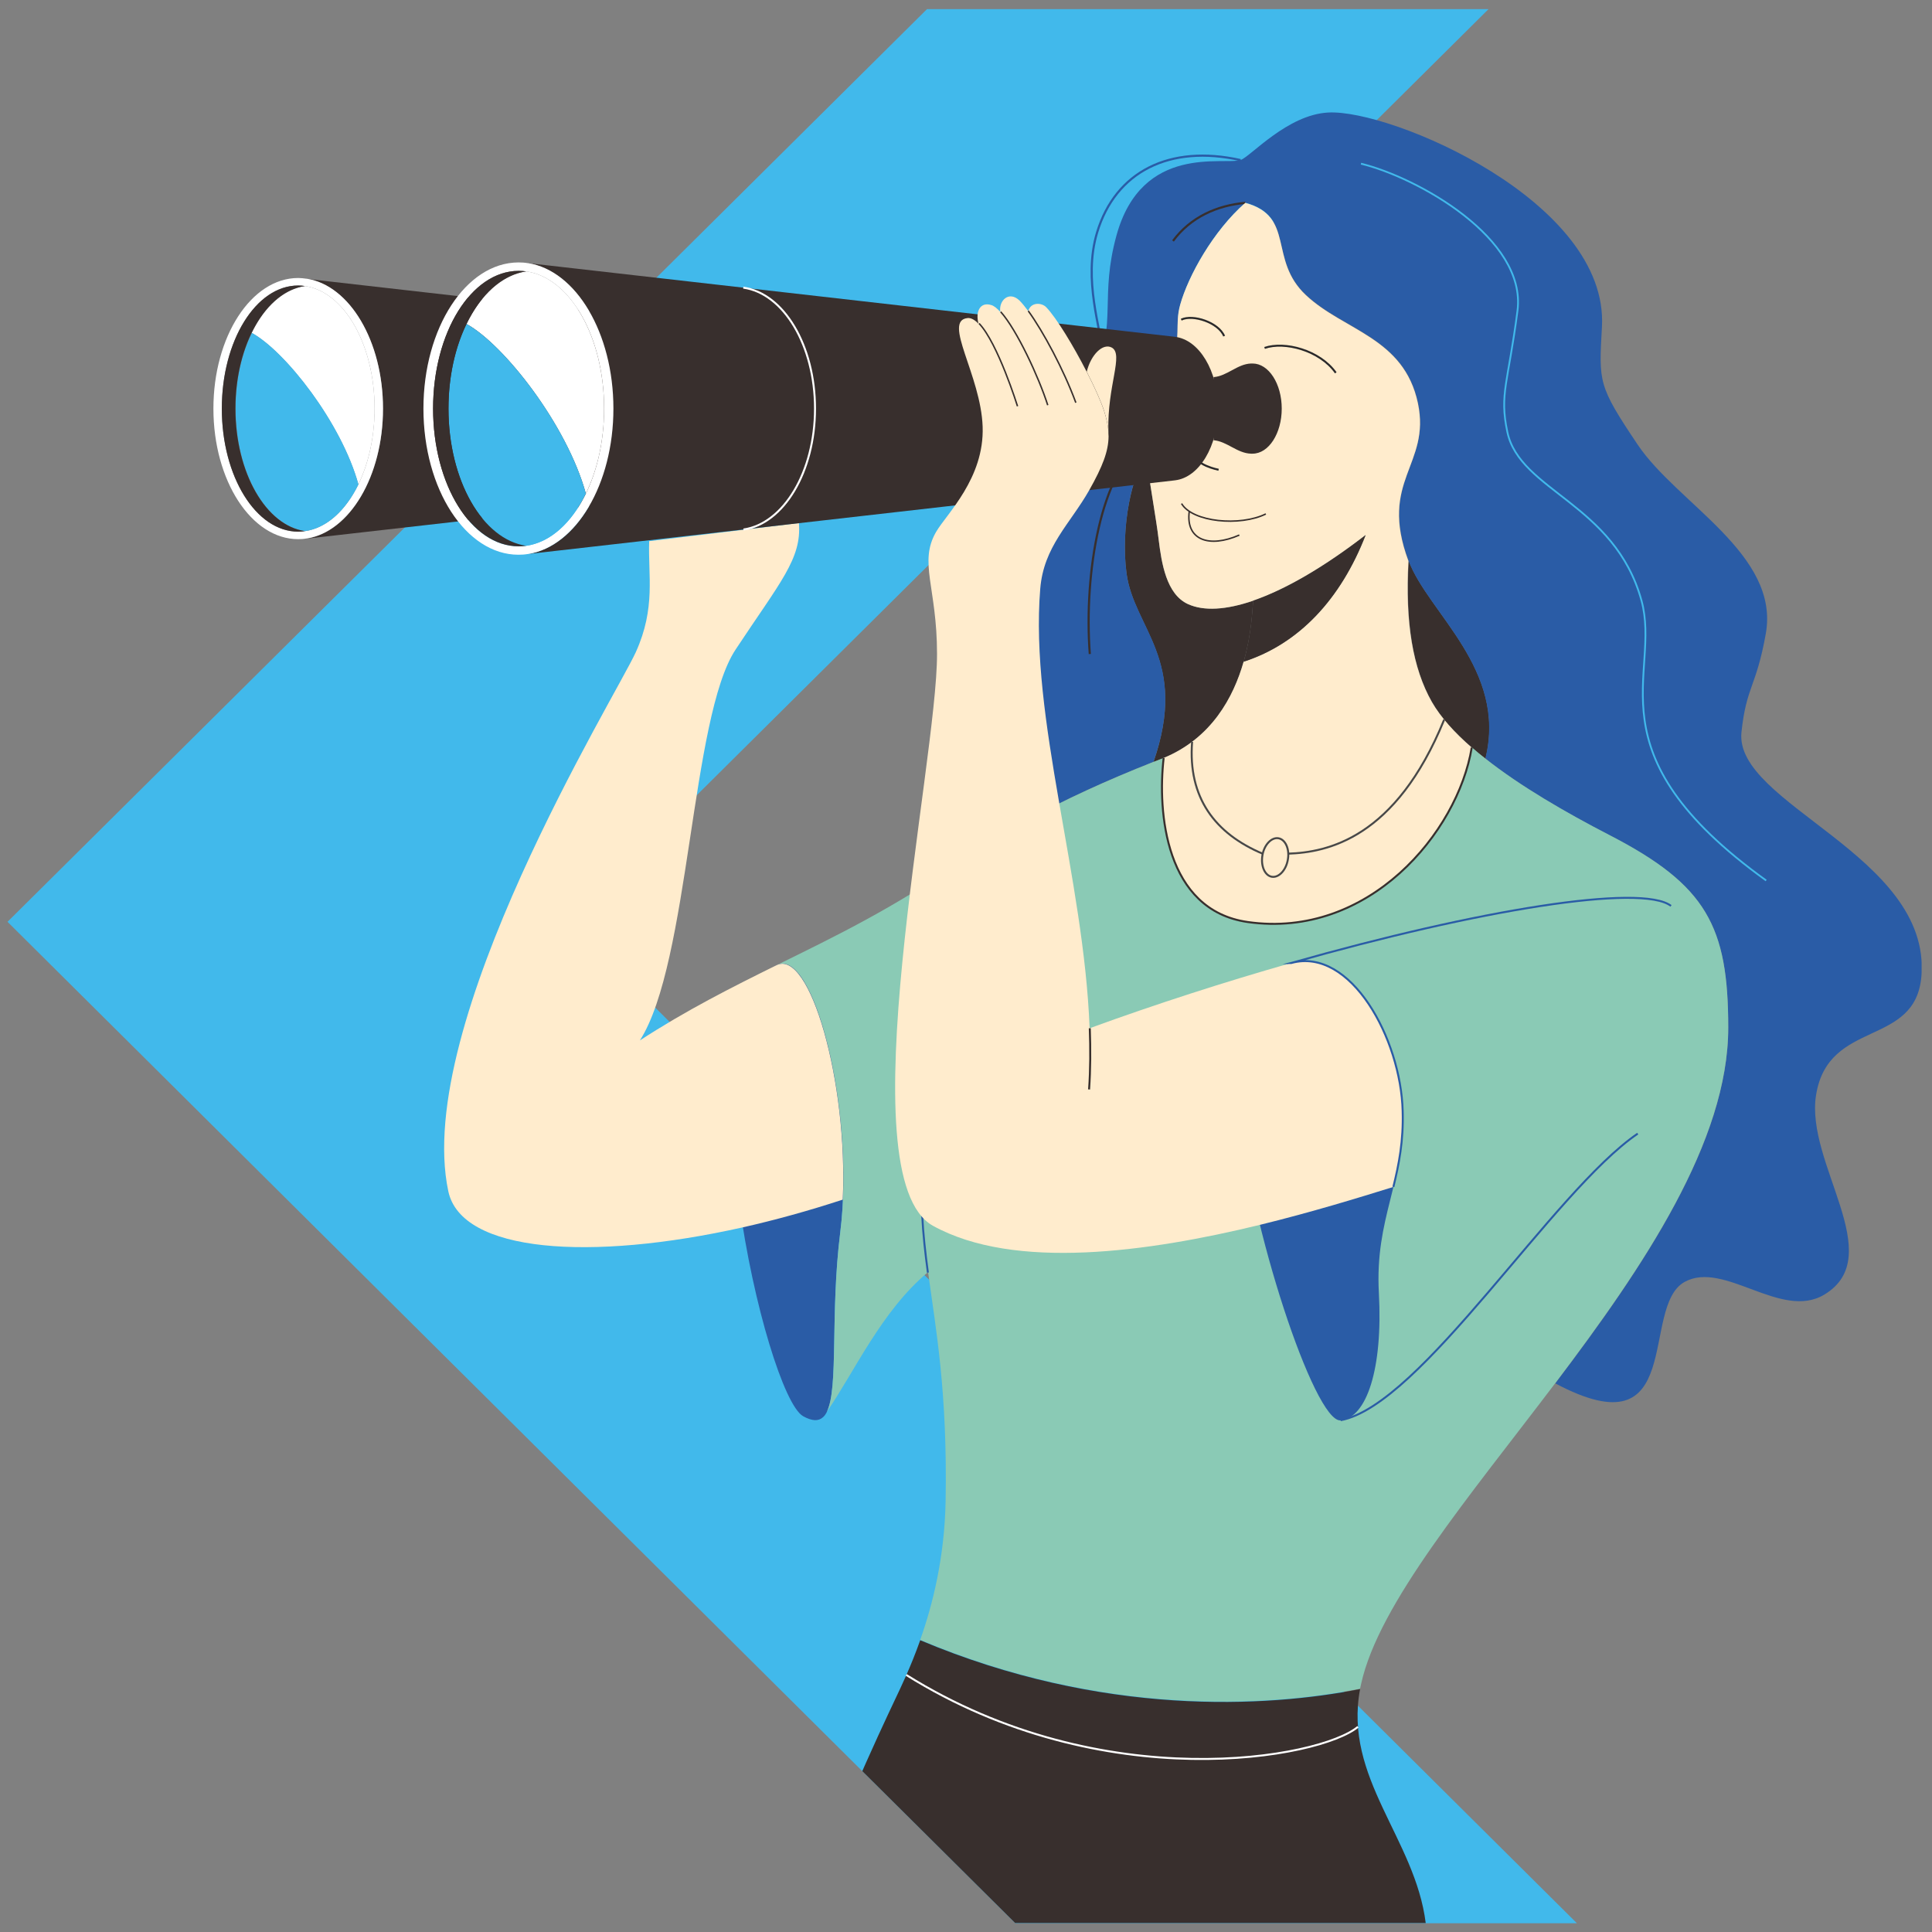
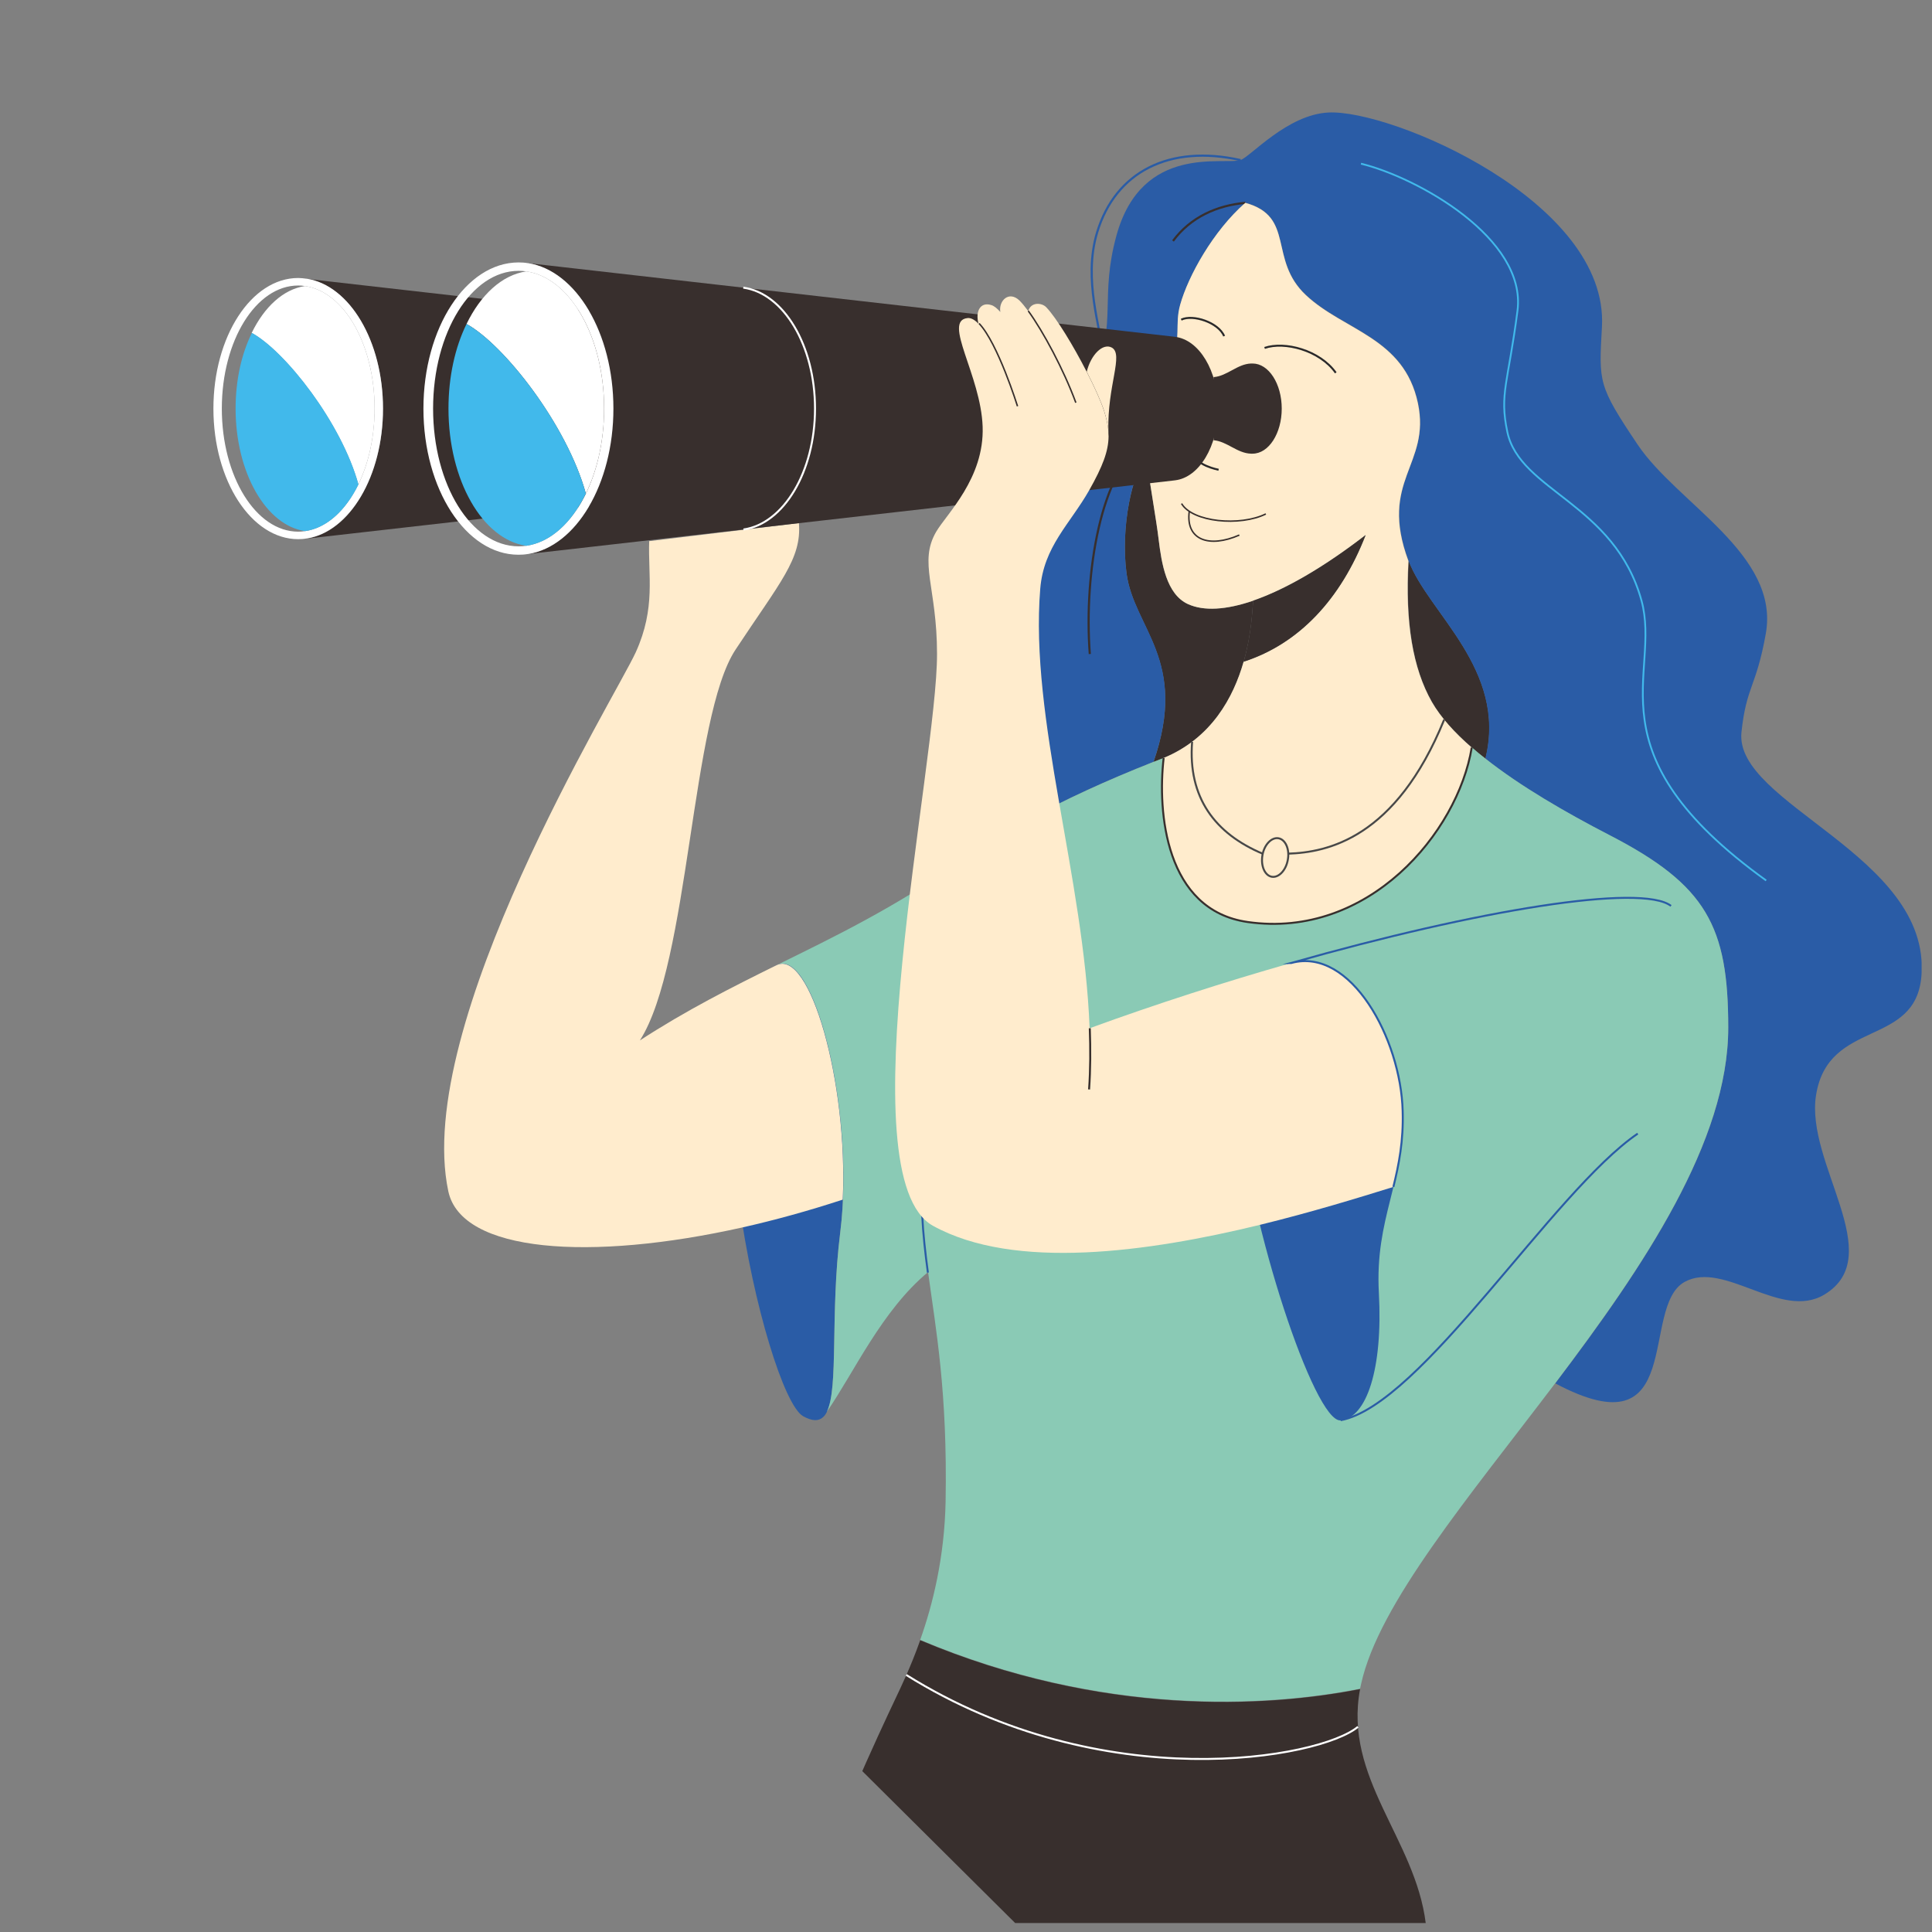
<svg xmlns="http://www.w3.org/2000/svg" xmlns:xlink="http://www.w3.org/1999/xlink" version="1.1" id="Layer_1" x="0px" y="0px" viewBox="0 0 1080 1080" style="enable-background:new 0 0 1080 1080;" xml:space="preserve">
  <rect x="0" y="0" width="1080" height="1080" fill="#808080" stroke="none" />
  <style type="text/css">
	.st0{clip-path:url(#SVGID_00000181800250225835563330000016467817646958069930_);fill:#41B9EB;}
	.st1{clip-path:url(#SVGID_00000181800250225835563330000016467817646958069930_);fill:#2A5CA6;}
	.st2{clip-path:url(#SVGID_00000181800250225835563330000016467817646958069930_);fill:#382F2D;}
	.st3{clip-path:url(#SVGID_00000181800250225835563330000016467817646958069930_);fill:none;stroke:#41B9EB;stroke-miterlimit:10;}
	
		.st4{clip-path:url(#SVGID_00000181800250225835563330000016467817646958069930_);fill:none;stroke:#2A5CA6;stroke-width:1.213;stroke-miterlimit:10;}
	
		.st5{clip-path:url(#SVGID_00000181800250225835563330000016467817646958069930_);fill:none;stroke:#382F2D;stroke-width:1.213;stroke-miterlimit:10;}
	.st6{clip-path:url(#SVGID_00000181800250225835563330000016467817646958069930_);fill:#FFECCD;}
	
		.st7{clip-path:url(#SVGID_00000181800250225835563330000016467817646958069930_);fill:none;stroke:#AC3E3E;stroke-width:2.206;stroke-miterlimit:10;}
	.st8{clip-path:url(#SVGID_00000181800250225835563330000016467817646958069930_);fill:#8ACAB5;}
	
		.st9{clip-path:url(#SVGID_00000181800250225835563330000016467817646958069930_);fill:none;stroke:#2A5CA6;stroke-width:1.103;stroke-miterlimit:10;}
	
		.st10{clip-path:url(#SVGID_00000181800250225835563330000016467817646958069930_);fill:none;stroke:#2A292A;stroke-width:1.103;stroke-miterlimit:10;}
	
		.st11{clip-path:url(#SVGID_00000181800250225835563330000016467817646958069930_);fill:none;stroke:#382F2D;stroke-width:0.827;stroke-miterlimit:10;}
	
		.st12{clip-path:url(#SVGID_00000181800250225835563330000016467817646958069930_);fill:none;stroke:#484848;stroke-width:1.103;stroke-miterlimit:10;}
	
		.st13{clip-path:url(#SVGID_00000181800250225835563330000016467817646958069930_);fill:none;stroke:#FFFFFF;stroke-width:1.103;stroke-miterlimit:10;}
	
		.st14{clip-path:url(#SVGID_00000181800250225835563330000016467817646958069930_);fill:none;stroke:#382F2D;stroke-width:1.103;stroke-miterlimit:10;}
	.st15{clip-path:url(#SVGID_00000181800250225835563330000016467817646958069930_);fill:#FFFFFF;}
</style>
  <g>
    <defs>
      <polygon id="SVGID_1_" points="4.2,5.1 4.2,515.3 567.6,1075.1 1074.2,1075.1 1074.2,5.1   " />
    </defs>
    <clipPath id="SVGID_00000175298855770047666300000016781596992740758973_">
      <use xlink:href="#SVGID_1_" style="overflow:visible;" />
    </clipPath>
-     <polygon style="clip-path:url(#SVGID_00000175298855770047666300000016781596992740758973_);fill:#41B9EB;" points="567.6,1075.1    881.5,1075.1 318.1,515.4 832.1,5.1 518.2,5.1 4.2,515.3  " />
    <path style="clip-path:url(#SVGID_00000175298855770047666300000016781596992740758973_);fill:#2A5CA6;" d="M449,791.7   c5.1,2.8,8.6,2.8,11.1,0.5c0.8-0.7,1.5-1.7,2.1-2.9c6.7-13.4,1.8-54.7,7.5-100.3c8.6-68.8-15.1-160-35.5-149.4   C379.5,567.8,427.8,779.9,449,791.7" />
    <path style="clip-path:url(#SVGID_00000175298855770047666300000016781596992740758973_);fill:#382F2D;" d="M629.7,320.3   c4,31.2,34.9,48.5,15.1,105.7c1.4-0.5,2.7-1.1,4.1-1.6c0.6-0.2,1.1-0.4,1.6-0.7c26.8-11.1,39-33.9,44.7-53.8   c4.4-15.2,4.9-28.7,5.3-34.1c-15.1,5.2-27.6,5.9-36.4,1.9c-12.2-5.5-14.8-23-16.4-36.1c-1.4-11.7-4.6-28.8-6.9-46   C633,264.4,626.3,294.4,629.7,320.3" />
    <path style="clip-path:url(#SVGID_00000175298855770047666300000016781596992740758973_);fill:#382F2D;" d="M800.5,392.4   c4.8,8.5,12.6,17.1,22.3,25.5c2.4,2.1,4.9,4.2,7.6,6.2c12.3-49.9-32-81.4-42.9-110.6C785.5,347.9,789.8,373.6,800.5,392.4" />
    <path style="clip-path:url(#SVGID_00000175298855770047666300000016781596992740758973_);fill:#2A5CA6;" d="M574.9,458.1   c20.1-11,43.3-21.7,69.9-32.2c19.9-57.2-11-74.5-15.1-105.7c-3.3-25.9,3.3-55.9,11-64.7c-0.3-2-0.5-3.9-0.8-5.9   c-2.3-19.2,12-35.4,15-44.3c5.6-16.6,1.8-23.9,4.9-35c4.5-16.1,18.4-41.3,36.4-57c28.1,7.7,12.6,31.7,33.9,51.6   c21.2,19.9,54.8,23.6,62.6,60.4c7.3,34.8-22.1,43-5.3,88.2c10.9,29.1,55.2,60.7,42.9,110.6c19.6,15.5,45,30.2,69.4,42.8   c54.3,28,66.4,51,66.4,107.6c0,63.6-47.3,133.6-96.7,198.8c73.6,39.2,47-42.7,72.3-56.7c22.1-12.2,54,21.6,78.1,7.1   c36-21.7-10.8-73.4-4.6-111.6c6.9-42.8,55.7-26.4,58.9-66.6c5.3-67.3-105-96.1-100.6-136.3c2.8-25.9,8.2-24.8,13.6-55   c7.9-44.3-49.3-72.5-71.6-105.6c-22.3-33.2-21.7-34.9-20-65.9c3.9-70-117.9-121.7-153-119.8c-22.9,1.2-43.3,24.5-48.9,26.5   c-9,3.2-55.3-9.5-69.5,42.3c-9.3,33.9,0.1,48.7-11.8,76.4c-11.9,27.7-46.5,36.5-50,73.4c-3.3,35.1,23.7,67.3,1.5,94.5   C541.9,402.8,559.2,444,574.9,458.1" />
    <path style="clip-path:url(#SVGID_00000175298855770047666300000016781596992740758973_);fill:none;stroke:#41B9EB;stroke-miterlimit:10;" d="   M760.8,91.5c31.6,7.7,92.6,41.8,87.5,82.1c-5.2,40.3-10.2,46.6-5.7,67.8c6.9,33.1,60,40,75,94.3c11.4,41.4-30,84.7,69.7,156.5" />
    <path style="clip-path:url(#SVGID_00000175298855770047666300000016781596992740758973_);fill:none;stroke:#2A5CA6;stroke-width:1.213;stroke-miterlimit:10;" d="   M693.5,89.5c-39.7-8.9-69.9,6.4-80.2,40.4c-8.1,26.7,2.5,54.9,2.9,67.1" />
    <path style="clip-path:url(#SVGID_00000175298855770047666300000016781596992740758973_);fill:none;stroke:#382F2D;stroke-width:1.213;stroke-miterlimit:10;" d="   M639.4,247.5c-23.8,15.8-33.6,72.5-30.2,118.1" />
    <path style="clip-path:url(#SVGID_00000175298855770047666300000016781596992740758973_);fill:none;stroke:#382F2D;stroke-width:1.213;stroke-miterlimit:10;" d="   M696.2,113.4c-15.8,1.4-30.6,7.9-40.5,21.3" />
    <path style="clip-path:url(#SVGID_00000175298855770047666300000016781596992740758973_);fill:#FFECCD;" d="M250.6,665.9   c7.3,34.4,79.4,39.3,164.6,20.2c18.2-4.1,37-9.3,55.9-15.5c3-65.5-18.4-140.6-37.1-131c-25.3,12.5-50.3,25.1-76.3,42   c27.8-43.4,28.5-180.8,53.5-218.5c24.9-37.7,37-50.7,35.4-70.7l-83.7,10.1c-0.7,19.1,3.8,37.2-7.5,62.1   C344,389.6,230.8,572.4,250.6,665.9" />
    <line style="clip-path:url(#SVGID_00000175298855770047666300000016781596992740758973_);fill:none;stroke:#AC3E3E;stroke-width:2.206;stroke-miterlimit:10;" x1="830.3" y1="424.2" x2="830.3" y2="424.1" />
    <path style="clip-path:url(#SVGID_00000175298855770047666300000016781596992740758973_);fill:#FFECCD;" d="M640,249.7   c0.2,2,0.5,3.9,0.8,5.9c2.3,17.2,5.5,34.3,6.9,46c1.6,13.1,4.3,30.6,16.4,36.1c8.8,4,21.2,3.3,36.4-1.9   c17.7-6.1,39.2-18.4,62.9-36.7c-13.9,35.7-37.2,60.8-68.2,70.8c-5.7,19.9-17.9,42.7-44.7,53.8c-3.5,30.1,0.8,85.1,46.9,91.7   c67.5,9.7,117.5-50,125.3-97.5c-9.7-8.4-17.4-17-22.3-25.5c-10.7-18.8-15-44.5-13.1-78.8c-16.8-45.2,12.6-53.4,5.3-88.2   c-7.8-36.8-41.3-40.4-62.6-60.4c-21.2-19.9-5.7-43.9-33.9-51.6c-18,15.8-31.9,40.9-36.4,57c-3.1,11,0.7,18.4-4.9,35   C652,214.4,637.6,230.5,640,249.7" />
    <path style="clip-path:url(#SVGID_00000175298855770047666300000016781596992740758973_);fill:#8ACAB5;" d="M536.6,481.7   c11.3-8,24-15.8,38.3-23.6c20.1-11,43.3-21.7,69.9-32.2c1.4-0.5,2.7-1.1,4.1-1.6c0.6-0.2,1.1-0.4,1.7-0.7   c-3.5,30.1,0.8,85.1,46.9,91.7c67.5,9.7,117.5-50,125.3-97.5c2.4,2.1,4.9,4.2,7.5,6.2c19.6,15.5,45,30.2,69.4,42.8   c54.3,28,66.4,51,66.4,107.6c0,63.6-47.3,133.6-96.7,198.8c-48.3,63.8-98.6,123.2-108.5,168c-0.2,0.9-0.4,1.9-0.6,2.8   c-52.1,10.3-144.1,15.6-245.9-27.3c7-19.7,13.6-46.1,14.2-77.4c1.1-61.6-5.5-96.4-9.8-128.2c-26,21.6-41.4,56.2-56.6,78.1   c6.7-13.4,1.8-54.7,7.5-100.3c8.6-68.8-15.1-160-35.5-149.4C467,523.4,500.3,507.2,536.6,481.7" />
    <path style="clip-path:url(#SVGID_00000175298855770047666300000016781596992740758973_);fill:#382F2D;" d="M695.2,369.9   c31-10,54.3-35,68.2-70.8c-23.7,18.3-45.1,30.6-62.9,36.7C700.1,341.2,699.5,354.8,695.2,369.9" />
    <path style="clip-path:url(#SVGID_00000175298855770047666300000016781596992740758973_);fill:#382F2D;" d="M797,1075.1   c-5.9-47.4-46.1-81.1-36.7-130.9c-52.1,10.3-144.1,15.6-245.9-27.3c-5.3,15-10.8,26.2-13.9,32.8c-7.7,16.3-40,84.5-50,125.3H797z" />
    <path style="clip-path:url(#SVGID_00000175298855770047666300000016781596992740758973_);fill:none;stroke:#2A5CA6;stroke-width:1.103;stroke-miterlimit:10;" d="   M589.7,508.8c-6.9,32.9-68.6,78.8-73.5,134.5c-2.3,26.3-0.4,46.5,2.5,68.1" />
    <path style="clip-path:url(#SVGID_00000175298855770047666300000016781596992740758973_);fill:none;stroke:#2A292A;stroke-width:1.103;stroke-miterlimit:10;" d="   M684.3,227.1c-3.2,12.8-16.7,20.1-16.7,26.3c0.1,6.6,13.6,9.2,13.6,9.2" />
    <path style="clip-path:url(#SVGID_00000175298855770047666300000016781596992740758973_);fill:none;stroke:#2A292A;stroke-width:1.103;stroke-miterlimit:10;" d="   M706.9,194.5c11.2-3.9,30.9,1.3,39.8,13.9" />
    <path style="clip-path:url(#SVGID_00000175298855770047666300000016781596992740758973_);fill:none;stroke:#2A292A;stroke-width:1.103;stroke-miterlimit:10;" d="   M660.3,178.7c6.5-3.2,20.9,1.6,24,9.2" />
    <path style="clip-path:url(#SVGID_00000175298855770047666300000016781596992740758973_);fill:none;stroke:#382F2D;stroke-width:0.827;stroke-miterlimit:10;" d="   M707.6,287.3c-14.4,7.1-41,4.6-47.1-5.8" />
    <path style="clip-path:url(#SVGID_00000175298855770047666300000016781596992740758973_);fill:none;stroke:#382F2D;stroke-width:0.827;stroke-miterlimit:10;" d="   M664.8,285.9c-2.1,16,11.1,20.6,28,13.2" />
    <path style="clip-path:url(#SVGID_00000175298855770047666300000016781596992740758973_);fill:none;stroke:#484848;stroke-width:1.103;stroke-miterlimit:10;" d="   M666.4,414.7c-2.4,31.1,12.7,51.3,39.6,62.6" />
    <path style="clip-path:url(#SVGID_00000175298855770047666300000016781596992740758973_);fill:none;stroke:#484848;stroke-width:1.103;stroke-miterlimit:10;" d="   M720.1,477.2c21.7-0.7,60.1-8.4,87.2-74.9" />
    <path style="clip-path:url(#SVGID_00000175298855770047666300000016781596992740758973_);fill:none;stroke:#484848;stroke-width:1.103;stroke-miterlimit:10;" d="   M719.9,480.6c-1,5.9-5.1,10.2-9,9.5c-3.9-0.7-6.2-6.1-5.2-12c1-5.9,5.1-10.2,9-9.5C718.6,469.3,721,474.7,719.9,480.6z" />
    <path style="clip-path:url(#SVGID_00000175298855770047666300000016781596992740758973_);fill:none;stroke:#FFFFFF;stroke-width:1.103;stroke-miterlimit:10;" d="   M759.1,965.3c-21,17.6-142.4,39.9-252.5-29" />
    <line style="clip-path:url(#SVGID_00000175298855770047666300000016781596992740758973_);fill:none;stroke:#AC3E3E;stroke-width:2.206;stroke-miterlimit:10;" x1="547.2" y1="180.9" x2="547.2" y2="180.9" />
    <path style="clip-path:url(#SVGID_00000175298855770047666300000016781596992740758973_);fill:none;stroke:#382F2D;stroke-width:1.103;stroke-miterlimit:10;" d="   M650.5,423.7c-3.5,30.1,0.8,85.1,46.9,91.7c67.5,9.7,117.5-50,125.3-97.5" />
    <path style="clip-path:url(#SVGID_00000175298855770047666300000016781596992740758973_);fill:#382F2D;" d="M171.5,301.1   l322.6-36.7l0.7-0.1c12-1.5,21.5-17,21.5-35.8c0-18.9-9.5-34.4-21.5-35.8l-0.7-0.1l-322.6-36.7c23.9,3.7,42.6,34.8,42.6,72.6   C214.1,266.2,195.5,297.3,171.5,301.1" />
    <path style="clip-path:url(#SVGID_00000175298855770047666300000016781596992740758973_);fill:#FFFFFF;" d="M119.3,228.4   c0,40.3,21.2,73,47.4,73c1.6,0,3.1-0.1,4.6-0.4l0.2,0c23.9-3.7,42.6-34.8,42.6-72.6c0-37.8-18.7-68.9-42.6-72.6l-0.2,0   c-1.5-0.2-3.1-0.4-4.6-0.4C140.5,155.4,119.3,188.1,119.3,228.4 M124,228.4c0-38,19.1-68.8,42.7-68.8c1.3,0,2.6,0.1,3.8,0.3   c21.8,3.1,38.9,32.6,38.9,68.5c0,35.9-17.1,65.4-38.9,68.5c-1.3,0.2-2.5,0.3-3.8,0.3C143.1,297.2,124,266.4,124,228.4" />
    <path style="clip-path:url(#SVGID_00000175298855770047666300000016781596992740758973_);fill:#FFFFFF;" d="M140.7,186.1   c18.7,10.3,50.1,50.2,59.6,84.7c5.7-11.7,9.1-26.4,9.1-42.4c0-35.9-17.1-65.4-38.9-68.5C158.4,161.7,147.8,171.5,140.7,186.1" />
    <path style="clip-path:url(#SVGID_00000175298855770047666300000016781596992740758973_);fill:#41B9EB;" d="M131.7,228.4   c0,35.9,17.1,65.4,38.9,68.5c12.1-1.7,22.7-11.6,29.8-26.1v0c-9.5-34.5-40.9-74.5-59.6-84.7C135,197.8,131.7,212.5,131.7,228.4" />
-     <path style="clip-path:url(#SVGID_00000175298855770047666300000016781596992740758973_);fill:#382F2D;" d="M124,228.4   c0,38,19.1,68.8,42.7,68.8c1.3,0,2.6-0.1,3.8-0.3c-21.8-3.1-38.9-32.6-38.9-68.5c0-35.9,17.1-65.4,38.9-68.5   c-1.3-0.2-2.5-0.3-3.8-0.3C143.1,159.6,124,190.4,124,228.4" />
    <path style="clip-path:url(#SVGID_00000175298855770047666300000016781596992740758973_);fill:#382F2D;" d="M678.4,210.8v35.3   c7.5,0.6,13.2,7.3,20.9,7.5c0.3,0,0.6,0,0.9,0c9,0,16.3-11.3,16.3-25.2c0-13.9-7.3-25.2-16.3-25.2c-0.3,0-0.6,0-0.9,0   C691.6,203.5,685.9,210.3,678.4,210.8" />
    <path style="clip-path:url(#SVGID_00000175298855770047666300000016781596992740758973_);fill:#382F2D;" d="M295.2,309.7   l360.9-41.1l0.8-0.1c13.4-1.6,24-19,24-40.1s-10.6-38.5-24-40.1l-0.8-0.1l-360.9-41.1c26.8,4.2,47.7,39,47.7,81.3   C342.9,270.7,322,305.5,295.2,309.7" />
    <path style="clip-path:url(#SVGID_00000175298855770047666300000016781596992740758973_);fill:#FFFFFF;" d="M236.7,228.4   c0,45.1,23.8,81.7,53.1,81.7c1.8,0,3.5-0.1,5.2-0.4l0.2,0c26.8-4.2,47.7-39,47.7-81.3c0-42.3-20.9-77.1-47.7-81.3l-0.2,0   c-1.7-0.3-3.5-0.4-5.2-0.4C260.5,146.8,236.7,183.3,236.7,228.4 M242.1,228.4c0-42.5,21.4-77,47.8-77c1.5,0,2.9,0.1,4.3,0.3   c24.4,3.5,43.5,36.5,43.5,76.7c0,40.2-19.1,73.2-43.5,76.7c-1.4,0.2-2.8,0.3-4.3,0.3C263.4,305.4,242.1,271,242.1,228.4" />
    <path style="clip-path:url(#SVGID_00000175298855770047666300000016781596992740758973_);fill:#FFFFFF;" d="M260.8,181.1   c20.9,11.5,56,56.2,66.7,94.8c6.4-13.1,10.2-29.5,10.2-47.5c0-40.2-19.1-73.2-43.5-76.7C280.6,153.7,268.7,164.8,260.8,181.1" />
    <path style="clip-path:url(#SVGID_00000175298855770047666300000016781596992740758973_);fill:#41B9EB;" d="M250.7,228.4   c0,40.2,19.1,73.2,43.5,76.7c13.5-1.9,25.4-12.9,33.3-29.2v0c-10.6-38.6-45.8-83.3-66.7-94.8C254.4,194.1,250.7,210.6,250.7,228.4" />
-     <path style="clip-path:url(#SVGID_00000175298855770047666300000016781596992740758973_);fill:#382F2D;" d="M242.1,228.4   c0,42.5,21.4,77,47.8,77c1.5,0,2.9-0.1,4.3-0.3c-24.4-3.5-43.5-36.5-43.5-76.7c0-40.2,19.1-73.2,43.5-76.7   c-1.4-0.2-2.8-0.3-4.3-0.3C263.4,151.5,242.1,185.9,242.1,228.4" />
    <path style="clip-path:url(#SVGID_00000175298855770047666300000016781596992740758973_);fill:none;stroke:#FFFFFF;stroke-width:1.103;stroke-miterlimit:10;" d="   M415.6,296c22.4-3.2,40-32.2,40-67.6c0-35.4-17.6-64.5-40.1-67.6" />
    <path style="clip-path:url(#SVGID_00000175298855770047666300000016781596992740758973_);fill:#2A5CA6;" d="M721.8,538.3   c33.2-9.2,61.3,42.3,62.4,82.8c1,40.5-15.7,59.4-13.4,101.7c2.3,42.3-6.8,69.8-21.4,71.2c-14.6,1.3-51.2-110.1-56.6-173.8   C688.5,570.3,700.9,544.1,721.8,538.3" />
    <path style="clip-path:url(#SVGID_00000175298855770047666300000016781596992740758973_);fill:#FFECCD;" d="M521.5,685.2   c45.5,25.2,120.4,14.7,182.8-0.5c29-7.1,55.3-15.2,74.6-21.2c3.1-12.6,5.7-25.7,5.2-42.4c-1-40.4-29-91.8-62.2-82.9   c-0.1,0-0.1,0-0.2,0.1c-0.1,0-0.1,0-0.2,0.1c-36.8,10.5-75.1,22.8-112.4,36.4h0c-3.2-84.1-33.5-173.3-27.6-245.6   c1.9-23.7,16.6-36.2,27.4-55.2c7.5-13.3,10.7-21.7,10.8-30V244c-0.1-1-0.1-2.1-0.1-3.1c-0.3-3.4-1.1-6.9-2.3-10.8   c-1.7-5.4-5.4-13.6-9.8-22.2c-7.4-14.5-17-30.3-22.6-36.1c-2.5-2.7-8.7-3.1-10.1,2.1c-1.8-2.4-3.4-4.4-4.8-5.8   c-6-5.9-11.9,0.1-10.8,6.3c-1.9-2.1-3.6-3.5-5.2-3.9c-5.9-1.8-8.9,3.4-7,10.5c-2.1-2.2-4.2-3.4-6.1-3.2   c-14.2,1.4,7.4,31.9,8.4,60.7c1,28.9-20.1,48.7-26,58.8c-9.9,17.1,0.5,31,0.5,68.2C524,426.8,472.6,658,521.5,685.2" />
    <path style="clip-path:url(#SVGID_00000175298855770047666300000016781596992740758973_);fill:none;stroke:#2A5CA6;stroke-width:1.103;stroke-miterlimit:10;" d="   M915.5,633.7c-47.3,32.2-121.1,152-166.1,160.2" />
    <path style="clip-path:url(#SVGID_00000175298855770047666300000016781596992740758973_);fill:none;stroke:#382F2D;stroke-width:0.827;stroke-miterlimit:10;" d="   M568.8,227.1c0,0-11-35.3-21.5-46.3v0" />
-     <path style="clip-path:url(#SVGID_00000175298855770047666300000016781596992740758973_);fill:none;stroke:#382F2D;stroke-width:0.827;stroke-miterlimit:10;" d="   M585.7,226.5c-5-15.6-17.2-42-26.3-52.2" />
    <path style="clip-path:url(#SVGID_00000175298855770047666300000016781596992740758973_);fill:none;stroke:#382F2D;stroke-width:0.827;stroke-miterlimit:10;" d="   M601.4,225.1c-6.8-18.5-18.3-39.9-26.6-51.3" />
    <path style="clip-path:url(#SVGID_00000175298855770047666300000016781596992740758973_);fill:none;stroke:#382F2D;stroke-width:1.103;stroke-miterlimit:10;" d="   M608.8,609c0.8-11.3,0.8-22.7,0.4-34.2" />
    <path style="clip-path:url(#SVGID_00000175298855770047666300000016781596992740758973_);fill:#FFECCD;" d="M607.5,207.8   c4.4,8.6,8.1,16.8,9.8,22.2c1.2,3.9,2,7.4,2.3,10.8c-0.7-25.2,8.7-42.7,1.9-46.5C616.5,191.6,609.8,198.3,607.5,207.8" />
    <path style="clip-path:url(#SVGID_00000175298855770047666300000016781596992740758973_);fill:none;stroke:#2A5CA6;stroke-width:1.103;stroke-miterlimit:10;" d="   M778.9,663.5c3.1-12.6,5.7-25.7,5.2-42.4c-1-40.4-29-91.8-62.2-82.8l-0.4,0.1c0.1,0,0.3-0.1,0.4-0.1   c104.4-29.7,195.8-44.5,212.2-31.9" />
  </g>
</svg>